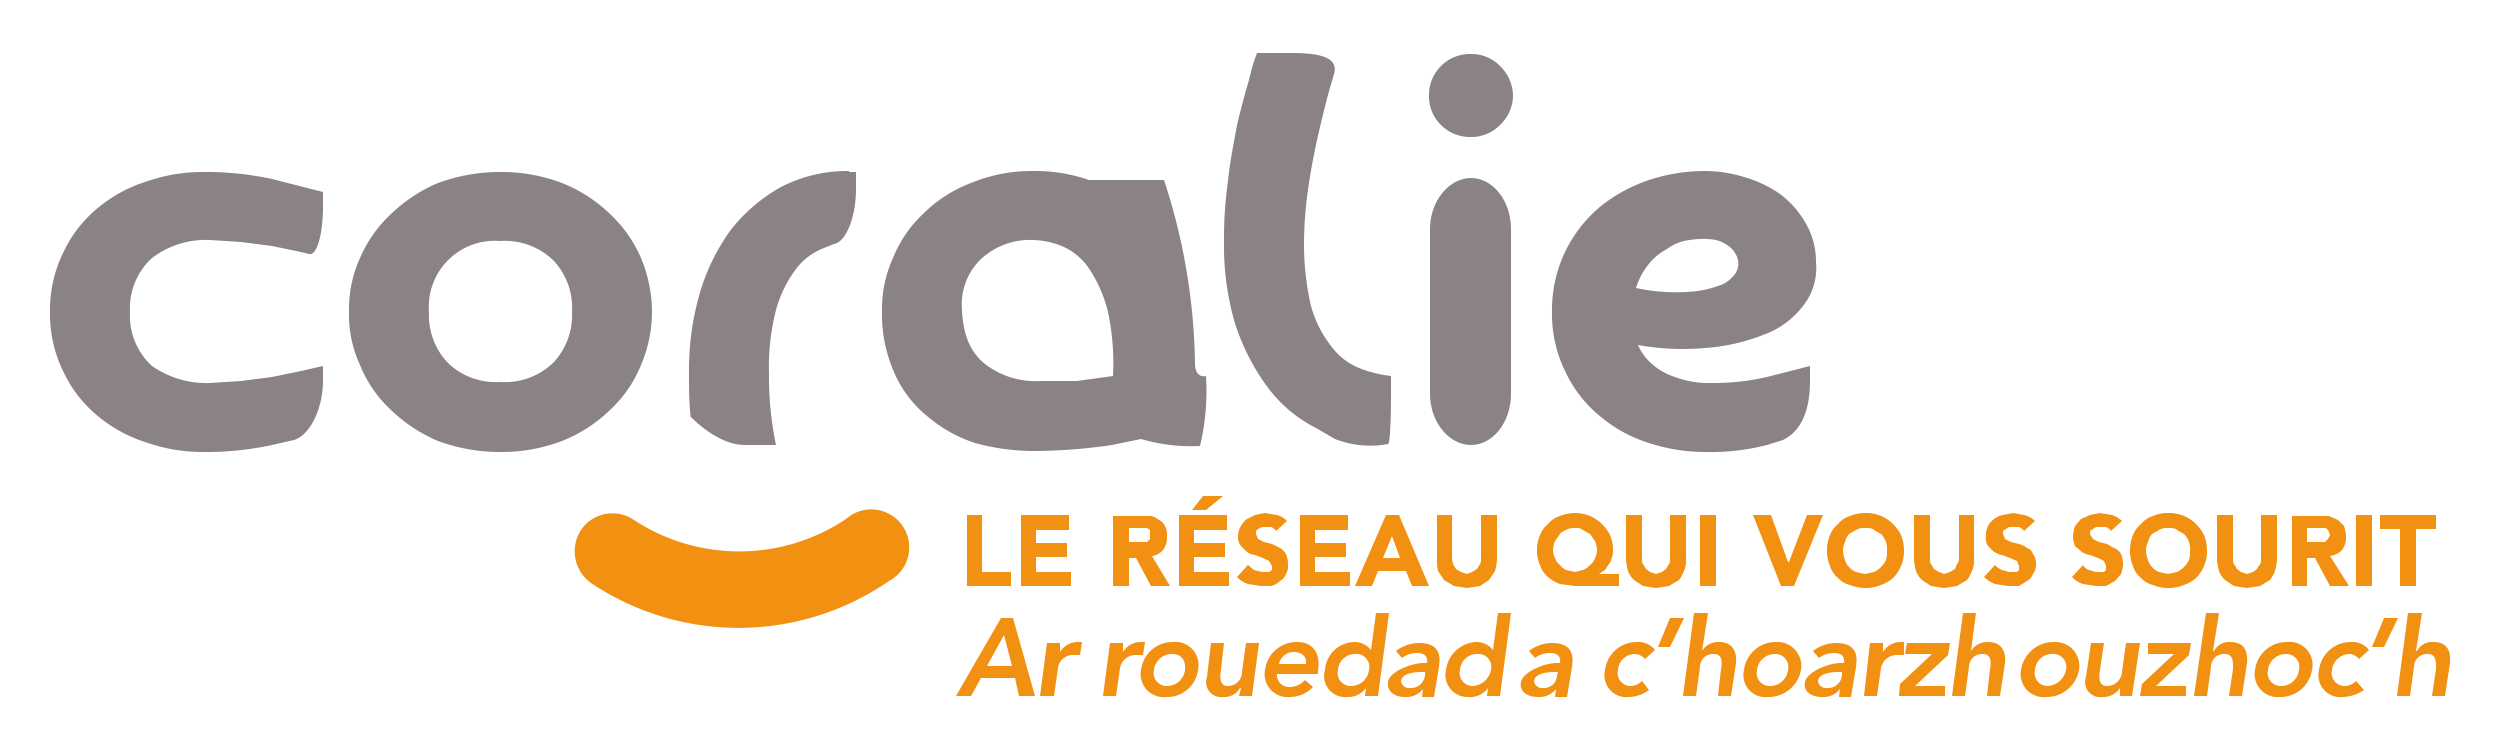
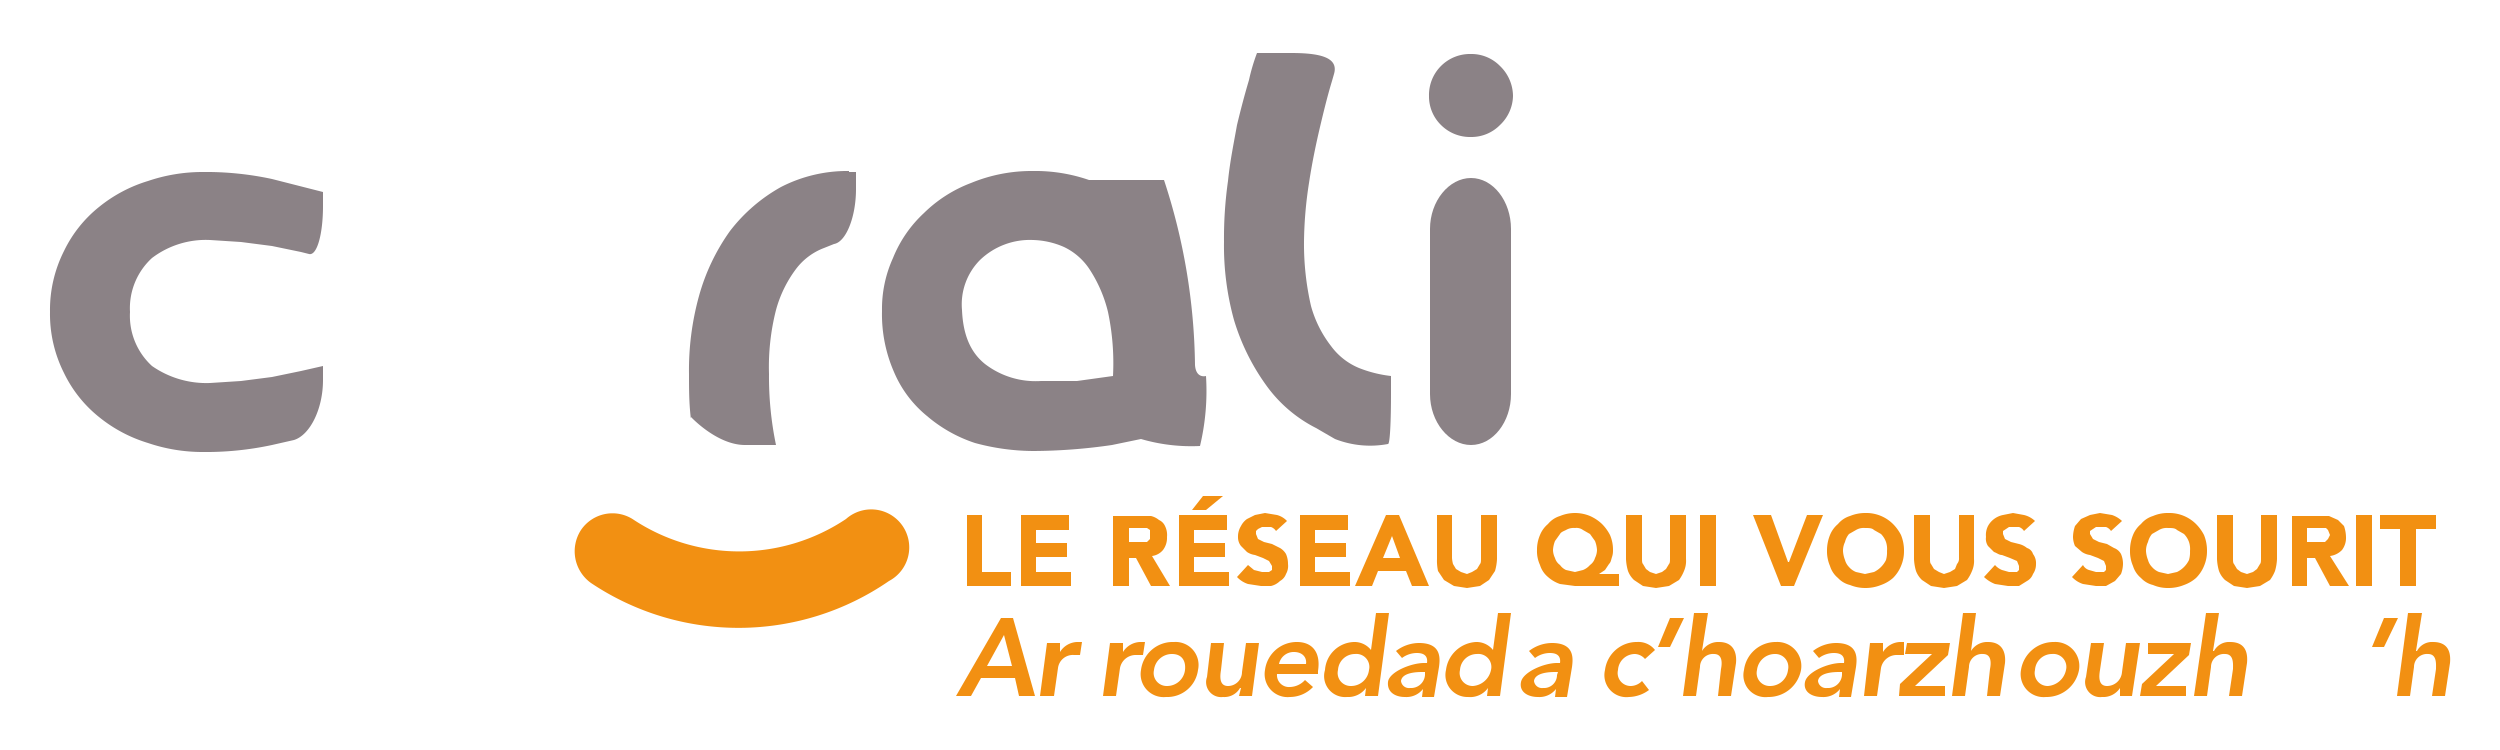
<svg xmlns="http://www.w3.org/2000/svg" id="eb6d4f50-0d0c-492a-9ffb-ed8d66ce5cdc" data-name="Calque 1" width="250" height="75" viewBox="0 0 250 75">
  <title>reseau-ocelorn-logos</title>
  <path d="M147.1,5.4a4.1,4.1,0,0,0-4.2,4.2,4,4,0,0,0,1.2,2.9,4.1,4.1,0,0,0,3,1.2,4,4,0,0,0,2.9-1.2,4.1,4.1,0,0,0,1.3-2.9,4.2,4.2,0,0,0-1.3-3,4,4,0,0,0-2.9-1.2" fill="#8b8286" />
  <path d="M20.2,17.2a17,17,0,0,0-5.4.9,14.4,14.4,0,0,0-4.9,2.6,12.7,12.7,0,0,0-3.5,4.4A13.1,13.1,0,0,0,5,31.2a13.1,13.1,0,0,0,1.4,6.1,12.7,12.7,0,0,0,3.5,4.4,14.4,14.4,0,0,0,4.9,2.6,17,17,0,0,0,5.4.9,31.4,31.4,0,0,0,7-.7l2.2-.5c1.6-.5,2.9-3.1,2.9-6V36.6l-2.2.5-2.9.6-3.1.4-3.1.2a9.5,9.5,0,0,1-5.8-1.7A6.8,6.8,0,0,1,13,31.2a6.8,6.8,0,0,1,2.2-5.4A8.9,8.9,0,0,1,21,24l3.1.2,3.1.4,2.9.6.8.2c.8.2,1.4-2,1.4-4.8V19.2l-5.1-1.3a31.4,31.4,0,0,0-7-.7" fill="#8b8286" />
-   <path d="M55.3,36.3A7,7,0,0,1,50,38.2a6.9,6.9,0,0,1-5.2-1.9,6.9,6.9,0,0,1-1.9-5.1A6.6,6.6,0,0,1,50,24.1,7,7,0,0,1,55.3,26a6.9,6.9,0,0,1,1.9,5.2,6.9,6.9,0,0,1-1.9,5.1M61,21.4a14.7,14.7,0,0,0-4.8-3.1A17.1,17.1,0,0,0,50,17.2a18,18,0,0,0-6.2,1.1,15.4,15.4,0,0,0-4.7,3.1A13.1,13.1,0,0,0,36,25.8a12.4,12.4,0,0,0-1.1,5.4A12,12,0,0,0,36,36.5,12.5,12.5,0,0,0,39.1,41a15.4,15.4,0,0,0,4.7,3.1A18,18,0,0,0,50,45.2a17.1,17.1,0,0,0,6.2-1.1A14.7,14.7,0,0,0,61,41a12.5,12.5,0,0,0,3.1-4.5,13.6,13.6,0,0,0,1.1-5.3,14.1,14.1,0,0,0-1.1-5.4A13.1,13.1,0,0,0,61,21.4" fill="#8b8286" />
  <path d="M84.9,17.1a14.5,14.5,0,0,0-6.8,1.6A16.6,16.6,0,0,0,73,23.1a20.6,20.6,0,0,0-3.1,6.5,27.8,27.8,0,0,0-1,7.8c0,1.2,0,2.4.1,3.6s.1.7.1.7,2.6,2.8,5.4,2.8h3.1a33.5,33.5,0,0,1-.7-7.1,23.1,23.1,0,0,1,.7-6.4,12.1,12.1,0,0,1,2-4.1,6.3,6.3,0,0,1,2.8-2.1l1-.4c1.2-.2,2.2-2.7,2.2-5.5V17.2h-.7Z" fill="#8b8286" />
  <path d="M133.1,34.6a11.5,11.5,0,0,1-2-4,27.7,27.7,0,0,1-.7-6.4,40.3,40.3,0,0,1,.5-5.9c.3-2,.7-3.9,1.1-5.6s.8-3.3,1.2-4.6l.2-.7c.5-1.7-1.5-2.1-4.3-2.1h-3.4a19.2,19.2,0,0,0-.8,2.7q-.6,2-1.2,4.5c-.3,1.7-.7,3.6-.9,5.6a40.8,40.8,0,0,0-.4,6.1,27.8,27.8,0,0,0,1,7.8,21.9,21.9,0,0,0,3.2,6.5,13.8,13.8,0,0,0,5,4.3l1.9,1.1a9.6,9.6,0,0,0,5.3.5c.2,0,.3-2.3.3-5.1V37.6a12.5,12.5,0,0,1-3.2-.8,6.6,6.6,0,0,1-2.8-2.2" fill="#8b8286" />
  <path d="M147.1,17.8c-2.2,0-4.1,2.3-4.1,5.1V39.4c0,2.8,1.9,5.1,4.1,5.1s4-2.3,4-5.1V22.9c0-2.8-1.8-5.1-4-5.1" fill="#8b8286" />
-   <path d="M164.8,26.5a5.8,5.8,0,0,1,1.9-1.6A4.6,4.6,0,0,1,169,24a7.6,7.6,0,0,1,2.6,0,3.6,3.6,0,0,1,1.5.8,2.5,2.5,0,0,1,.7,1.2,1.8,1.8,0,0,1-.3,1.4,3.2,3.2,0,0,1-1.7,1.2,10.7,10.7,0,0,1-3.2.6,18.8,18.8,0,0,1-5-.4,7.2,7.2,0,0,1,1.2-2.3m6.4,11.8a9.5,9.5,0,0,1-3.7-.6,6.3,6.3,0,0,1-2.3-1.3,5.2,5.2,0,0,1-1.4-1.9,25.3,25.3,0,0,0,6.7.3,19.8,19.8,0,0,0,5.8-1.3,8.7,8.7,0,0,0,4-2.9,6.1,6.1,0,0,0,1.3-4.4,7.7,7.7,0,0,0-1.1-4,9.5,9.5,0,0,0-2.5-2.8,11.9,11.9,0,0,0-3.6-1.7,13.4,13.4,0,0,0-4-.6,18.1,18.1,0,0,0-5.5.9,15.9,15.9,0,0,0-4.8,2.6,13.6,13.6,0,0,0-3.5,4.4,13.5,13.5,0,0,0-1.4,6.2,13.1,13.1,0,0,0,1.4,6.1,12.7,12.7,0,0,0,3.5,4.4,14,14,0,0,0,4.8,2.6,18.1,18.1,0,0,0,5.5.9,22.8,22.8,0,0,0,6.3-.7l1.6-.5c2-1,2.7-3.2,2.7-6V36.6l-4.3,1.1a23.8,23.8,0,0,1-5.5.6" fill="#8b8286" />
  <path d="M111.3,37.6l-3.6.5h-3.6a8.3,8.3,0,0,1-5.6-1.7c-1.5-1.2-2.2-3-2.3-5.4A6.3,6.3,0,0,1,98,26a7.2,7.2,0,0,1,5.3-2,8.2,8.2,0,0,1,3.1.7A6.3,6.3,0,0,1,109,27a13.6,13.6,0,0,1,1.8,4.2,24.8,24.8,0,0,1,.5,6.4m8.2-1.1A61.2,61.2,0,0,0,116.4,18h-7.5a16.4,16.4,0,0,0-5.6-.9,15.9,15.9,0,0,0-6.2,1.2,13.5,13.5,0,0,0-4.7,3,12.5,12.5,0,0,0-3.1,4.5,12.3,12.3,0,0,0-1.1,5.3,14.4,14.4,0,0,0,1.2,6.1,11.4,11.4,0,0,0,3.3,4.4,14.2,14.2,0,0,0,4.8,2.7,22.5,22.5,0,0,0,5.8.8,55.6,55.6,0,0,0,7.9-.6l2.9-.6a17.9,17.9,0,0,0,5.9.7,23.7,23.7,0,0,0,.6-7s-1,.3-1.1-1.1" fill="#8b8286" />
  <path d="M84.6,51.9a19.2,19.2,0,0,1-21.2.1,3.8,3.8,0,0,0-5.3,1,3.9,3.9,0,0,0,1,5.3,26.5,26.5,0,0,0,29.8-.2,3.8,3.8,0,1,0-4.3-6.2" fill="#f29012" />
  <path d="M240,58.6h1.6V52.9h2V51.5H238v1.4h2Zm-4.4,0h1.6V51.5h-1.6Zm-4.9-5.8h1.9l.2.2.2.5-.2.4-.3.3h-1.8Zm-1.5,5.8h1.5V55.8h.8l1.5,2.8h1.9l-1.9-3a2,2,0,0,0,1.2-.6,2,2,0,0,0,.4-1.3,3.6,3.6,0,0,0-.2-1.1l-.6-.6-.9-.4h-3.7Zm-1.5-7.1h-1.6v4.3c0,.3,0,.5-.1.6l-.3.5-.4.3-.6.2-.6-.2-.4-.3-.3-.5c-.1-.1-.1-.3-.1-.6V51.5h-1.6v4.4a5,5,0,0,0,.2,1.2,2.4,2.4,0,0,0,.6.9l.9.6,1.3.2,1.3-.2,1-.6a4.1,4.1,0,0,0,.5-.9,5,5,0,0,0,.2-1.2Zm-12.9,2.7a2,2,0,0,1,.4-.8l.7-.4a1.5,1.5,0,0,1,.9-.2c.4,0,.7,0,.9.2l.7.4a2.2,2.2,0,0,1,.5.8,2.2,2.2,0,0,1,.1.9,2.8,2.8,0,0,1-.1.9,2.6,2.6,0,0,1-1.2,1.2l-.9.2-.9-.2a1.8,1.8,0,0,1-.7-.5,1.6,1.6,0,0,1-.4-.7,2.9,2.9,0,0,1-.2-.9,2,2,0,0,1,.2-.9m-1.5,2.4a2.5,2.5,0,0,0,.8,1.2,2.4,2.4,0,0,0,1.2.7,3.7,3.7,0,0,0,1.5.3,4.1,4.1,0,0,0,1.6-.3,3.7,3.7,0,0,0,1.2-.7,3.6,3.6,0,0,0,.8-1.2,3.7,3.7,0,0,0,.3-1.5,4.1,4.1,0,0,0-.3-1.6,4.4,4.4,0,0,0-.8-1.1,3.8,3.8,0,0,0-2.8-1.1,3.7,3.7,0,0,0-1.5.3,2.5,2.5,0,0,0-1.2.8,2.8,2.8,0,0,0-.8,1.1,4.1,4.1,0,0,0-.3,1.6,3.7,3.7,0,0,0,.3,1.5m-1.1-4.5a2.7,2.7,0,0,0-1-.6l-1.2-.2-1,.2-.9.4-.6.7a3.6,3.6,0,0,0-.2,1.1,2.4,2.4,0,0,0,.2.9l.7.6a1.9,1.9,0,0,0,.8.3l.8.3.6.3.2.5V57l-.2.2h-.8l-.7-.2a1,1,0,0,1-.6-.5l-1.1,1.2a2.6,2.6,0,0,0,1.1.7l1.3.2h1l.9-.5.6-.7a3,3,0,0,0,.2-1,2.5,2.5,0,0,0-.2-1,1.3,1.3,0,0,0-.7-.6l-.7-.4-.8-.2-.6-.3-.3-.5v-.3l.3-.2.3-.2h1a1,1,0,0,1,.5.4Zm-8.7,0a2.4,2.4,0,0,0-1.1-.6l-1.1-.2-1,.2a2.2,2.2,0,0,0-1.5,1.1,2,2,0,0,0-.2,1.1,1.3,1.3,0,0,0,.2.9l.6.6c.3.1.5.3.8.3l.8.3.7.3.2.5V57l-.2.2h-.8l-.7-.2a1.8,1.8,0,0,1-.7-.5l-1.1,1.2a3.4,3.4,0,0,0,1.1.7l1.3.2h1.1l.8-.5a1.3,1.3,0,0,0,.6-.7,1.7,1.7,0,0,0,.3-1,1.5,1.5,0,0,0-.3-1,.9.9,0,0,0-.6-.6,2,2,0,0,0-.8-.4l-.8-.2-.6-.3-.2-.5v-.3l.3-.2.3-.2h1a1,1,0,0,1,.5.4Zm-6.1-.6h-1.5v4.3a.8.8,0,0,1-.2.6l-.2.5-.5.3-.6.2-.5-.2-.5-.3-.3-.5c-.1-.1-.1-.3-.1-.6V51.5h-1.6v4.4a5,5,0,0,0,.2,1.2,2.4,2.4,0,0,0,.6.9l.9.6,1.3.2,1.3-.2,1-.6a4.1,4.1,0,0,0,.5-.9,2.5,2.5,0,0,0,.2-1.2Zm-12.9,2.7a2,2,0,0,1,.4-.8l.7-.4a1.5,1.5,0,0,1,.9-.2c.4,0,.7,0,.9.2l.7.4a2.2,2.2,0,0,1,.5.8,2.2,2.2,0,0,1,.1.9,2.8,2.8,0,0,1-.1.9,2.6,2.6,0,0,1-1.2,1.2l-.9.2-.9-.2a1.8,1.8,0,0,1-.7-.5,1.6,1.6,0,0,1-.4-.7,2.9,2.9,0,0,1-.2-.9,2,2,0,0,1,.2-.9M183,56.6a2.5,2.5,0,0,0,.8,1.2,2.4,2.4,0,0,0,1.2.7,4,4,0,0,0,1.5.3,4.1,4.1,0,0,0,1.6-.3,3.7,3.7,0,0,0,1.2-.7,3.6,3.6,0,0,0,.8-1.2,3.7,3.7,0,0,0,.3-1.5,4.1,4.1,0,0,0-.3-1.6,4.4,4.4,0,0,0-.8-1.1,3.8,3.8,0,0,0-2.8-1.1,4,4,0,0,0-1.5.3,2.5,2.5,0,0,0-1.2.8,2.8,2.8,0,0,0-.8,1.1,4.1,4.1,0,0,0-.3,1.6,3.7,3.7,0,0,0,.3,1.5m-4.9,2h1.3l2.9-7.1h-1.6l-1.8,4.7h-.1l-1.7-4.7h-1.8Zm-8.1,0h1.6V51.5H170Zm-1.4-7.1H167v4.3c0,.3,0,.5-.1.6l-.3.5-.4.3-.6.2-.6-.2-.4-.3-.3-.5c-.1-.1-.1-.3-.1-.6V51.5h-1.6v4.4a5,5,0,0,0,.2,1.2,2.4,2.4,0,0,0,.6.9l.9.6,1.3.2,1.3-.2,1-.6a4.1,4.1,0,0,0,.5-.9,2.5,2.5,0,0,0,.2-1.2Zm-13.1,2.6.5-.7c.1-.2.4-.3.6-.4a1.5,1.5,0,0,1,.9-.2,1.1,1.1,0,0,1,.8.2l.7.4.5.7a2.9,2.9,0,0,1,.2.9,1.9,1.9,0,0,1-.2.8,1.3,1.3,0,0,1-.5.7,1.8,1.8,0,0,1-.7.5l-.8.2-.9-.2a1.5,1.5,0,0,1-.6-.5,1.3,1.3,0,0,1-.5-.7,1.9,1.9,0,0,1-.2-.8,2.9,2.9,0,0,1,.2-.9m6.4,3.3h-2l.6-.4.4-.6c.2-.2.2-.4.3-.7s.1-.5.1-.7a3.7,3.7,0,0,0-.3-1.5,4.4,4.4,0,0,0-.8-1.1,4.2,4.2,0,0,0-1.2-.8,3.9,3.9,0,0,0-3,0,2.5,2.5,0,0,0-1.2.8,2.8,2.8,0,0,0-.8,1.1,3.7,3.7,0,0,0-.3,1.5,3.3,3.3,0,0,0,.3,1.5,2.5,2.5,0,0,0,.8,1.2,3.5,3.5,0,0,0,1.2.7l1.5.2h4.4Zm-12.2-5.9h-1.6v4.3c0,.3,0,.5-.1.6l-.3.5-.5.3-.5.2-.6-.2-.5-.3-.3-.5a3.5,3.5,0,0,1-.1-.6V51.5h-1.5v4.4a4.9,4.9,0,0,0,.1,1.2l.6.9,1,.6,1.3.2,1.3-.2.9-.6.6-.9a5,5,0,0,0,.2-1.2ZM140,55.8h-1.7l.9-2.2Zm-4.5,2.8h1.7l.6-1.5h2.8l.6,1.5h1.7l-3-7.1h-1.3Zm-5.5,0h5V57.2h-3.5V55.7h3.1V54.3h-3.1V53h3.3V51.5H130Zm-1.3-6.5a2.1,2.1,0,0,0-1-.6l-1.2-.2-1,.2-.8.4a1.9,1.9,0,0,0-.6.7,2,2,0,0,0-.3,1.1,1.4,1.4,0,0,0,.3.9l.6.6a1.9,1.9,0,0,0,.8.3l.8.3.6.3.3.5V57l-.3.2h-.7l-.8-.2-.6-.5-1.1,1.2a2.6,2.6,0,0,0,1.1.7l1.3.2h1a1.9,1.9,0,0,0,.9-.5,1.3,1.3,0,0,0,.6-.7,1.6,1.6,0,0,0,.2-1,2.5,2.5,0,0,0-.2-1,1.7,1.7,0,0,0-.6-.6l-.8-.4-.8-.2-.6-.3-.2-.5v-.3l.2-.2.4-.2h.9a1,1,0,0,1,.5.4ZM119.2,51h1.4l1.7-1.4h-2Zm-1.3,7.6h5V57.2h-3.5V55.7h3.1V54.3h-3.1V53h3.3V51.5h-4.8Zm-5-5.8h1.8l.3.2v.9l-.3.3h-1.8Zm-1.6,5.8h1.6V55.8h.7l1.5,2.8H117l-1.8-3a1.7,1.7,0,0,0,1.1-.6,2,2,0,0,0,.4-1.3,2,2,0,0,0-.2-1.1,1.2,1.2,0,0,0-.6-.6,2,2,0,0,0-.8-.4h-3.8Zm-9.2,0h5V57.2h-3.5V55.7h3.1V54.3h-3.1V53h3.3V51.5h-4.8Zm-5.4,0h4.4V57.2H98.2V51.5H96.7Z" fill="#f29012" />
  <path d="M100.1,61.8h1.2l2.2,7.8h-1.6l-.4-1.8H98.1l-1,1.8H95.6Zm1.1,4.8-.8-3.1-1.7,3.1Z" fill="#f29012" />
  <path d="M104.7,64.3H106v.9h0a2.1,2.1,0,0,1,1.7-1h.5l-.2,1.3h-.6a1.5,1.5,0,0,0-1.6,1.3l-.4,2.8h-1.4Z" fill="#f29012" />
  <path d="M111,64.3h1.3v.9h0a2.1,2.1,0,0,1,1.7-1h.5l-.2,1.3h-.7a1.6,1.6,0,0,0-1.6,1.3l-.4,2.8h-1.3Z" fill="#f29012" />
  <path d="M117.4,64.2a2.3,2.3,0,0,1,2.4,2.8,3.1,3.1,0,0,1-3.2,2.7,2.3,2.3,0,0,1-2.5-2.7A3.2,3.2,0,0,1,117.4,64.2Zm-.7,4.4a1.8,1.8,0,0,0,1.8-1.6c.1-.9-.3-1.6-1.3-1.6a1.8,1.8,0,0,0-1.8,1.6A1.3,1.3,0,0,0,116.7,68.6Z" fill="#f29012" />
  <path d="M125.2,69.6h-1.3l.2-.8H124a1.8,1.8,0,0,1-1.7.9,1.5,1.5,0,0,1-1.6-2l.4-3.4h1.3l-.3,2.7c-.1.6-.2,1.6.7,1.6a1.4,1.4,0,0,0,1.4-1.4l.4-2.9h1.3Z" fill="#f29012" />
  <path d="M127.7,67.4a1.2,1.2,0,0,0,1.3,1.3,2.1,2.1,0,0,0,1.5-.7l.8.7a3.2,3.2,0,0,1-2.3,1,2.3,2.3,0,0,1-2.5-2.7,3.2,3.2,0,0,1,3.2-2.8c1.5,0,2.4,1,2.1,2.9v.3Zm2.9-1c.1-.7-.4-1.2-1.2-1.2a1.5,1.5,0,0,0-1.5,1.2Z" fill="#f29012" />
  <path d="M136.6,68.8h0a2.2,2.2,0,0,1-1.9.9,2.1,2.1,0,0,1-2.2-2.7,3,3,0,0,1,2.9-2.8,2.1,2.1,0,0,1,1.7.8h0l.5-3.7h1.3l-1.1,8.3h-1.3Zm-1.5-.2a1.8,1.8,0,0,0,1.8-1.6,1.3,1.3,0,0,0-1.4-1.6,1.7,1.7,0,0,0-1.7,1.6A1.3,1.3,0,0,0,135.1,68.6Z" fill="#f29012" />
  <path d="M142.3,68.9h0a2.1,2.1,0,0,1-1.8.8c-1,0-1.8-.5-1.7-1.5s2.3-1.9,3.6-1.9h.3c.1-.7-.3-1-1-1a2.5,2.5,0,0,0-1.5.5l-.6-.7a3.8,3.8,0,0,1,2.3-.8c2.3,0,2.1,1.6,2,2.4l-.5,3h-1.2Zm.2-1.7h-.3c-.7,0-2,.1-2.1.9a.8.8,0,0,0,.9.7,1.4,1.4,0,0,0,1.5-1.3Z" fill="#f29012" />
  <path d="M148.8,68.8h0a2.2,2.2,0,0,1-2,.9,2.2,2.2,0,0,1-2.2-2.7,3.2,3.2,0,0,1,3-2.8,2.1,2.1,0,0,1,1.7.8h0l.5-3.7h1.3L150,69.6h-1.3Zm-1.5-.2a2,2,0,0,0,1.8-1.6,1.3,1.3,0,0,0-1.4-1.6A1.7,1.7,0,0,0,146,67,1.3,1.3,0,0,0,147.3,68.6Z" fill="#f29012" />
  <path d="M155.6,68.9h0a2.1,2.1,0,0,1-1.8.8c-1,0-1.9-.5-1.7-1.5s2.3-1.9,3.6-1.9h.3c.1-.7-.3-1-1-1a2.5,2.5,0,0,0-1.5.5l-.6-.7a3.8,3.8,0,0,1,2.3-.8c2.3,0,2.1,1.6,2,2.4l-.5,3h-1.2Zm.2-1.7h-.3c-.7,0-2,.1-2.1.9a.8.8,0,0,0,.9.7,1.3,1.3,0,0,0,1.4-1.3Z" fill="#f29012" />
  <path d="M164.5,65.9a1.4,1.4,0,0,0-1-.5,1.7,1.7,0,0,0-1.7,1.6,1.3,1.3,0,0,0,1.3,1.6,1.6,1.6,0,0,0,1.1-.5l.7.9a3.5,3.5,0,0,1-2,.7,2.2,2.2,0,0,1-2.4-2.7,3.2,3.2,0,0,1,3.2-2.8,2.1,2.1,0,0,1,1.8.8Z" fill="#f29012" />
  <path d="M167,61.8h1.4L167,64.7h-1.2Z" fill="#f29012" />
  <path d="M170.2,65.1h0a1.9,1.9,0,0,1,1.7-.9c1.4,0,1.8,1,1.7,2.1l-.5,3.3h-1.3l.3-2.7c.1-.5.2-1.5-.7-1.5a1.3,1.3,0,0,0-1.4,1.3l-.4,2.9h-1.3l1.1-8.3h1.4Z" fill="#f29012" />
  <path d="M177.6,64.2a2.4,2.4,0,0,1,2.5,2.8,3.3,3.3,0,0,1-3.3,2.7,2.2,2.2,0,0,1-2.4-2.7A3.2,3.2,0,0,1,177.6,64.2Zm-.6,4.4a1.8,1.8,0,0,0,1.8-1.6,1.3,1.3,0,0,0-1.3-1.6,1.8,1.8,0,0,0-1.8,1.6A1.3,1.3,0,0,0,177,68.6Z" fill="#f29012" />
  <path d="M184,68.9h0a2.1,2.1,0,0,1-1.8.8c-1,0-1.9-.5-1.7-1.5s2.3-1.9,3.6-1.9h.3c.1-.7-.3-1-1-1a2.5,2.5,0,0,0-1.5.5l-.6-.7a3.8,3.8,0,0,1,2.3-.8c2.3,0,2.1,1.6,2,2.4l-.5,3h-1.2Zm.2-1.7h-.3c-.7,0-2,.1-2.1.9a.8.8,0,0,0,.9.7,1.4,1.4,0,0,0,1.5-1.3Z" fill="#f29012" />
  <path d="M187,64.3h1.3v.9h0a2.1,2.1,0,0,1,1.7-1h.4v1.3h-.7a1.6,1.6,0,0,0-1.6,1.3l-.4,2.8h-1.3Z" fill="#f29012" />
  <path d="M190,68.4l3.2-3h-2.7l.2-1.1H195l-.2,1.2-3.3,3.1h3v1h-4.6Z" fill="#f29012" />
  <path d="M197.1,65.1h0a1.9,1.9,0,0,1,1.7-.9c1.4,0,1.8,1,1.7,2.1l-.5,3.3h-1.3l.3-2.7c.1-.5.2-1.5-.7-1.5a1.3,1.3,0,0,0-1.4,1.3l-.4,2.9h-1.3l1.1-8.3h1.3Z" fill="#f29012" />
  <path d="M205.4,64.2a2.4,2.4,0,0,1,2.5,2.8,3.3,3.3,0,0,1-3.3,2.7,2.3,2.3,0,0,1-2.5-2.7A3.3,3.3,0,0,1,205.4,64.2Zm-.6,4.4a2,2,0,0,0,1.8-1.6,1.3,1.3,0,0,0-1.4-1.6,1.7,1.7,0,0,0-1.7,1.6A1.3,1.3,0,0,0,204.8,68.6Z" fill="#f29012" />
  <path d="M213.2,69.6H212v-.8h0a2,2,0,0,1-1.8.9,1.5,1.5,0,0,1-1.6-2l.5-3.4h1.3l-.4,2.7c-.1.6-.2,1.6.7,1.6a1.5,1.5,0,0,0,1.5-1.4l.4-2.9H214Z" fill="#f29012" />
  <path d="M214.2,68.4l3.2-3h-2.6V64.3h4.3l-.2,1.2-3.3,3.1h3v1H214Z" fill="#f29012" />
  <path d="M221.3,65.1h.1a1.7,1.7,0,0,1,1.6-.9c1.5,0,1.8,1,1.7,2.1l-.5,3.3h-1.3l.4-2.7c0-.5.1-1.5-.8-1.5a1.3,1.3,0,0,0-1.4,1.3l-.4,2.9h-1.3l1.2-8.3h1.3Z" fill="#f29012" />
-   <path d="M228.7,64.2a2.3,2.3,0,0,1,2.5,2.8,3.2,3.2,0,0,1-3.2,2.7,2.3,2.3,0,0,1-2.5-2.7A3.2,3.2,0,0,1,228.7,64.2Zm-.6,4.4a1.8,1.8,0,0,0,1.8-1.6,1.3,1.3,0,0,0-1.3-1.6,1.8,1.8,0,0,0-1.8,1.6A1.3,1.3,0,0,0,228.1,68.6Z" fill="#f29012" />
-   <path d="M235.9,65.9a1.4,1.4,0,0,0-.9-.5,1.8,1.8,0,0,0-1.8,1.6,1.3,1.3,0,0,0,1.3,1.6,1.6,1.6,0,0,0,1.1-.5l.8.9a4,4,0,0,1-2.1.7,2.2,2.2,0,0,1-2.4-2.7,3.2,3.2,0,0,1,3.2-2.8,2.1,2.1,0,0,1,1.8.8Z" fill="#f29012" />
  <path d="M238.4,61.8h1.4l-1.4,2.9h-1.2Z" fill="#f29012" />
  <path d="M241.6,65.1h.1a1.7,1.7,0,0,1,1.6-.9c1.5,0,1.8,1,1.7,2.1l-.5,3.3h-1.3l.4-2.7c0-.5.1-1.5-.8-1.5a1.3,1.3,0,0,0-1.4,1.3l-.4,2.9h-1.3l1.1-8.3h1.4Z" fill="#f29012" />
</svg>